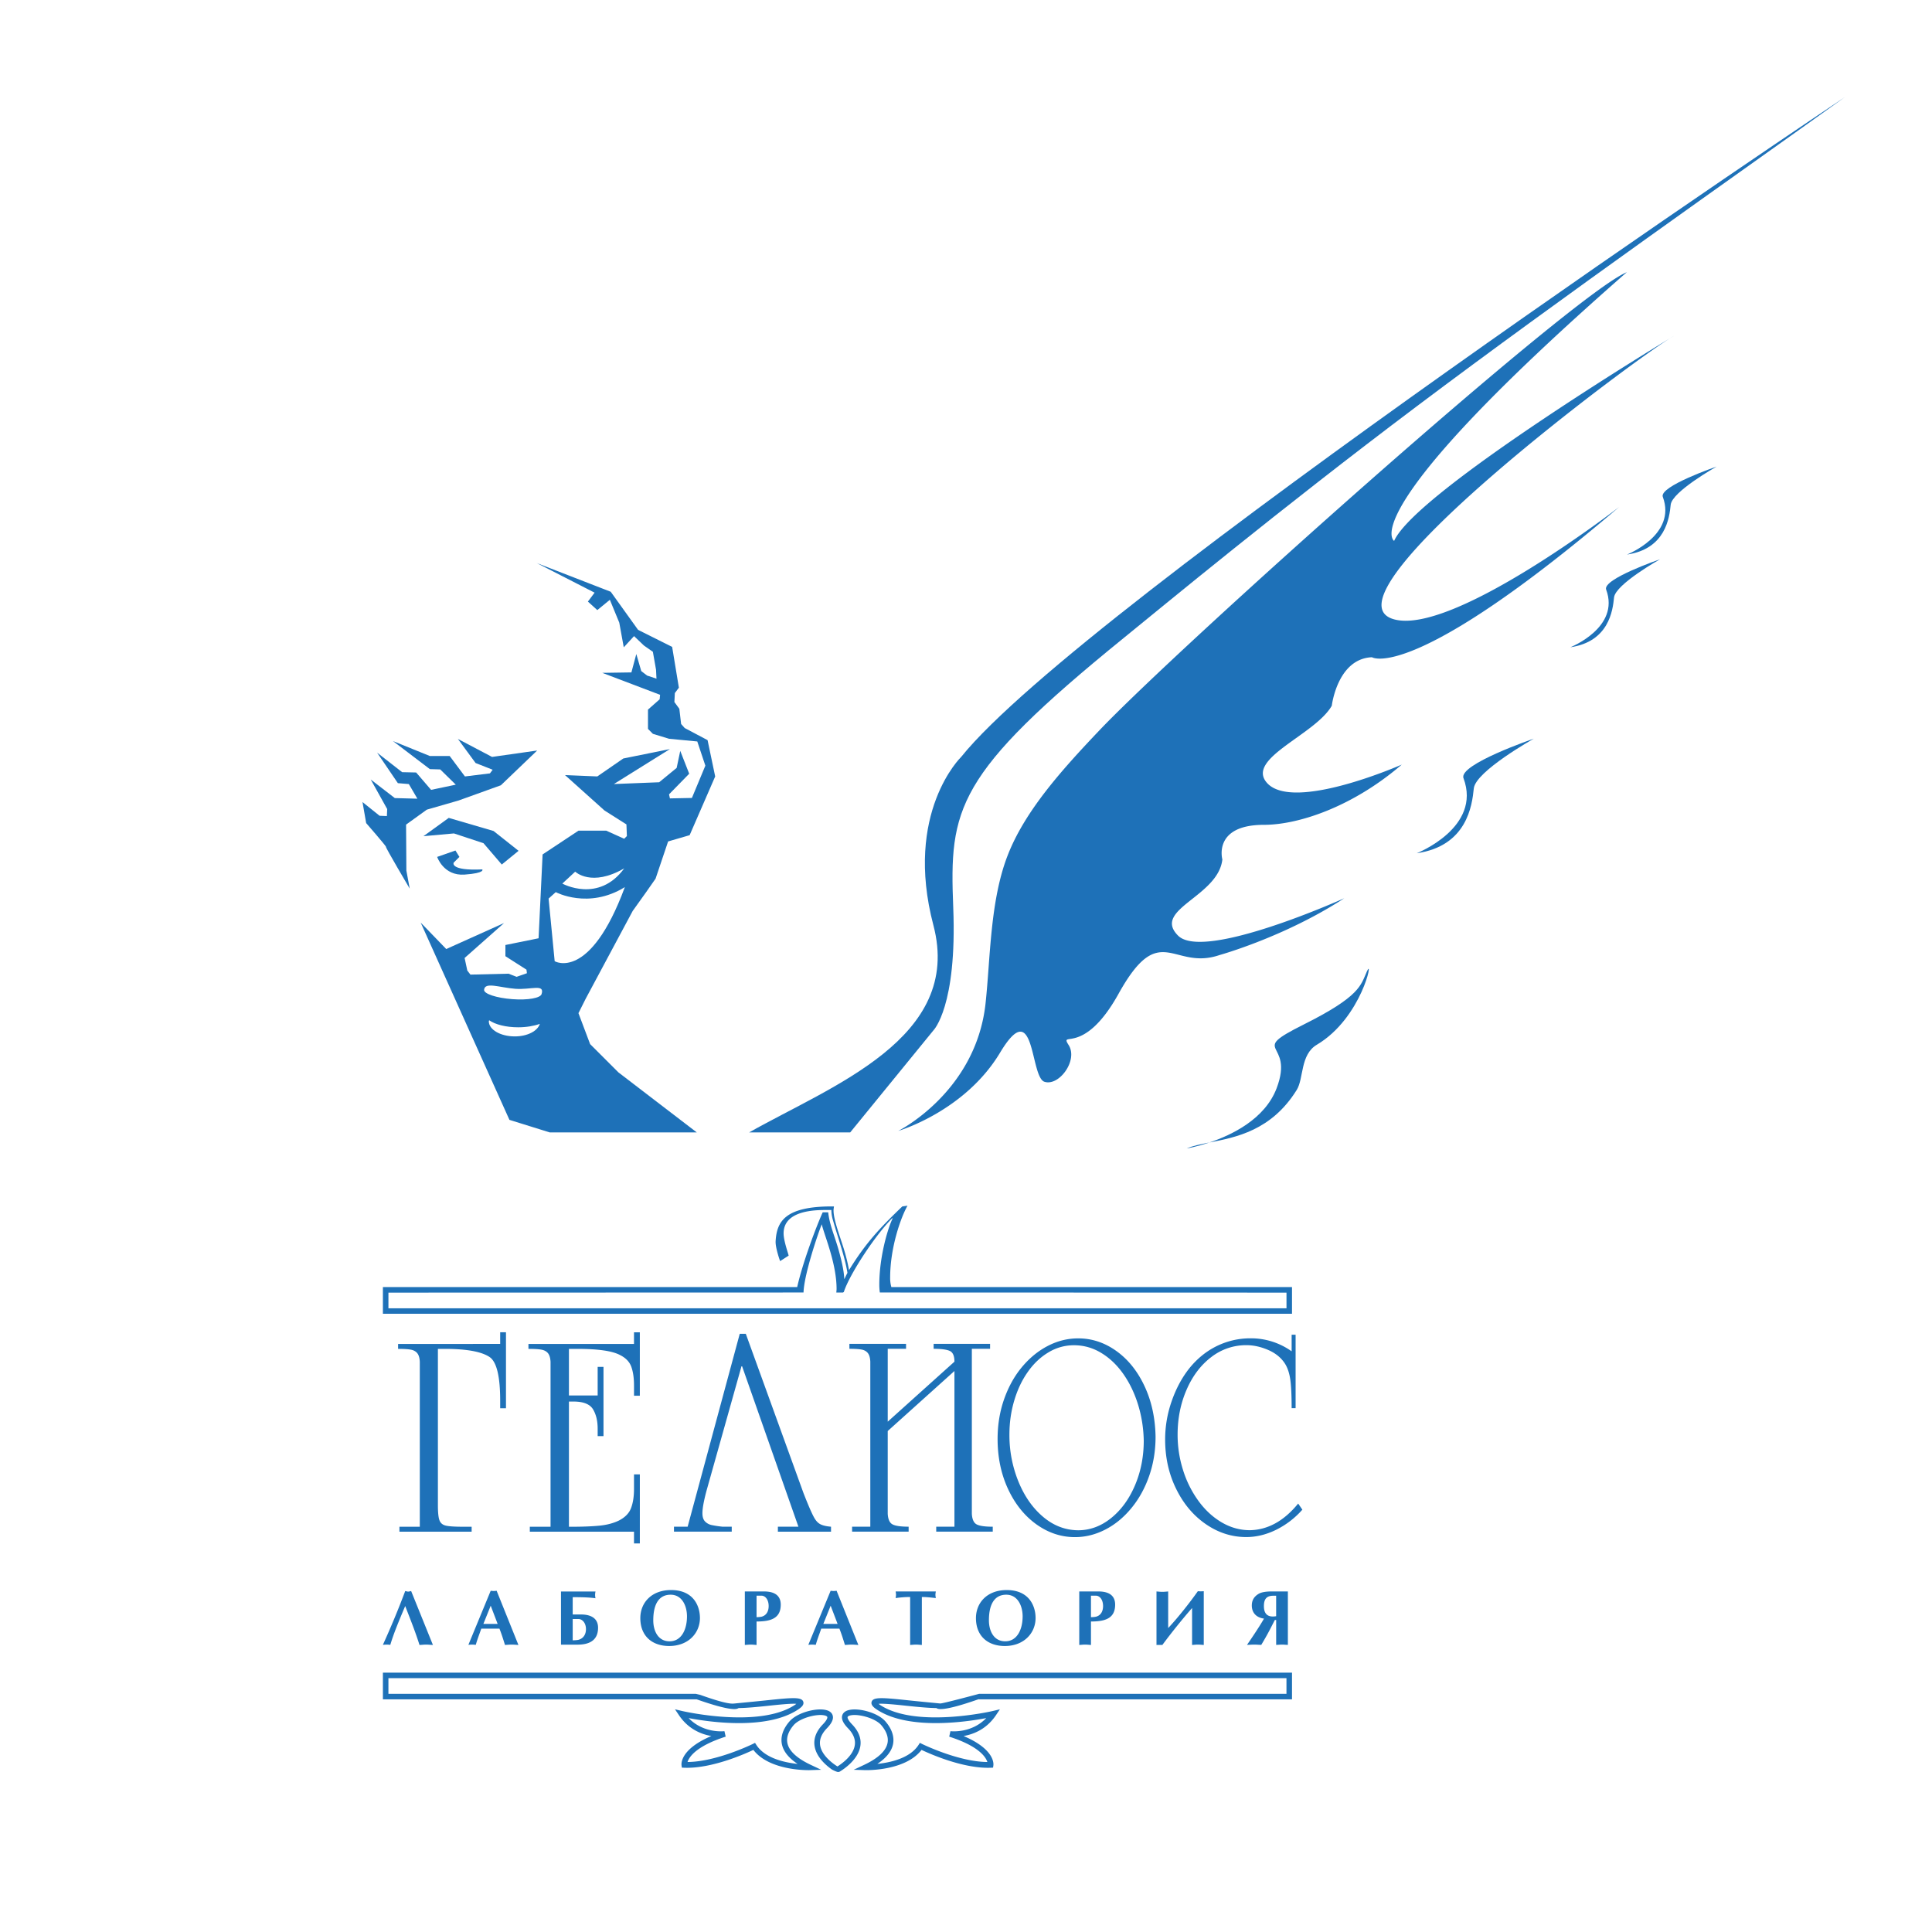
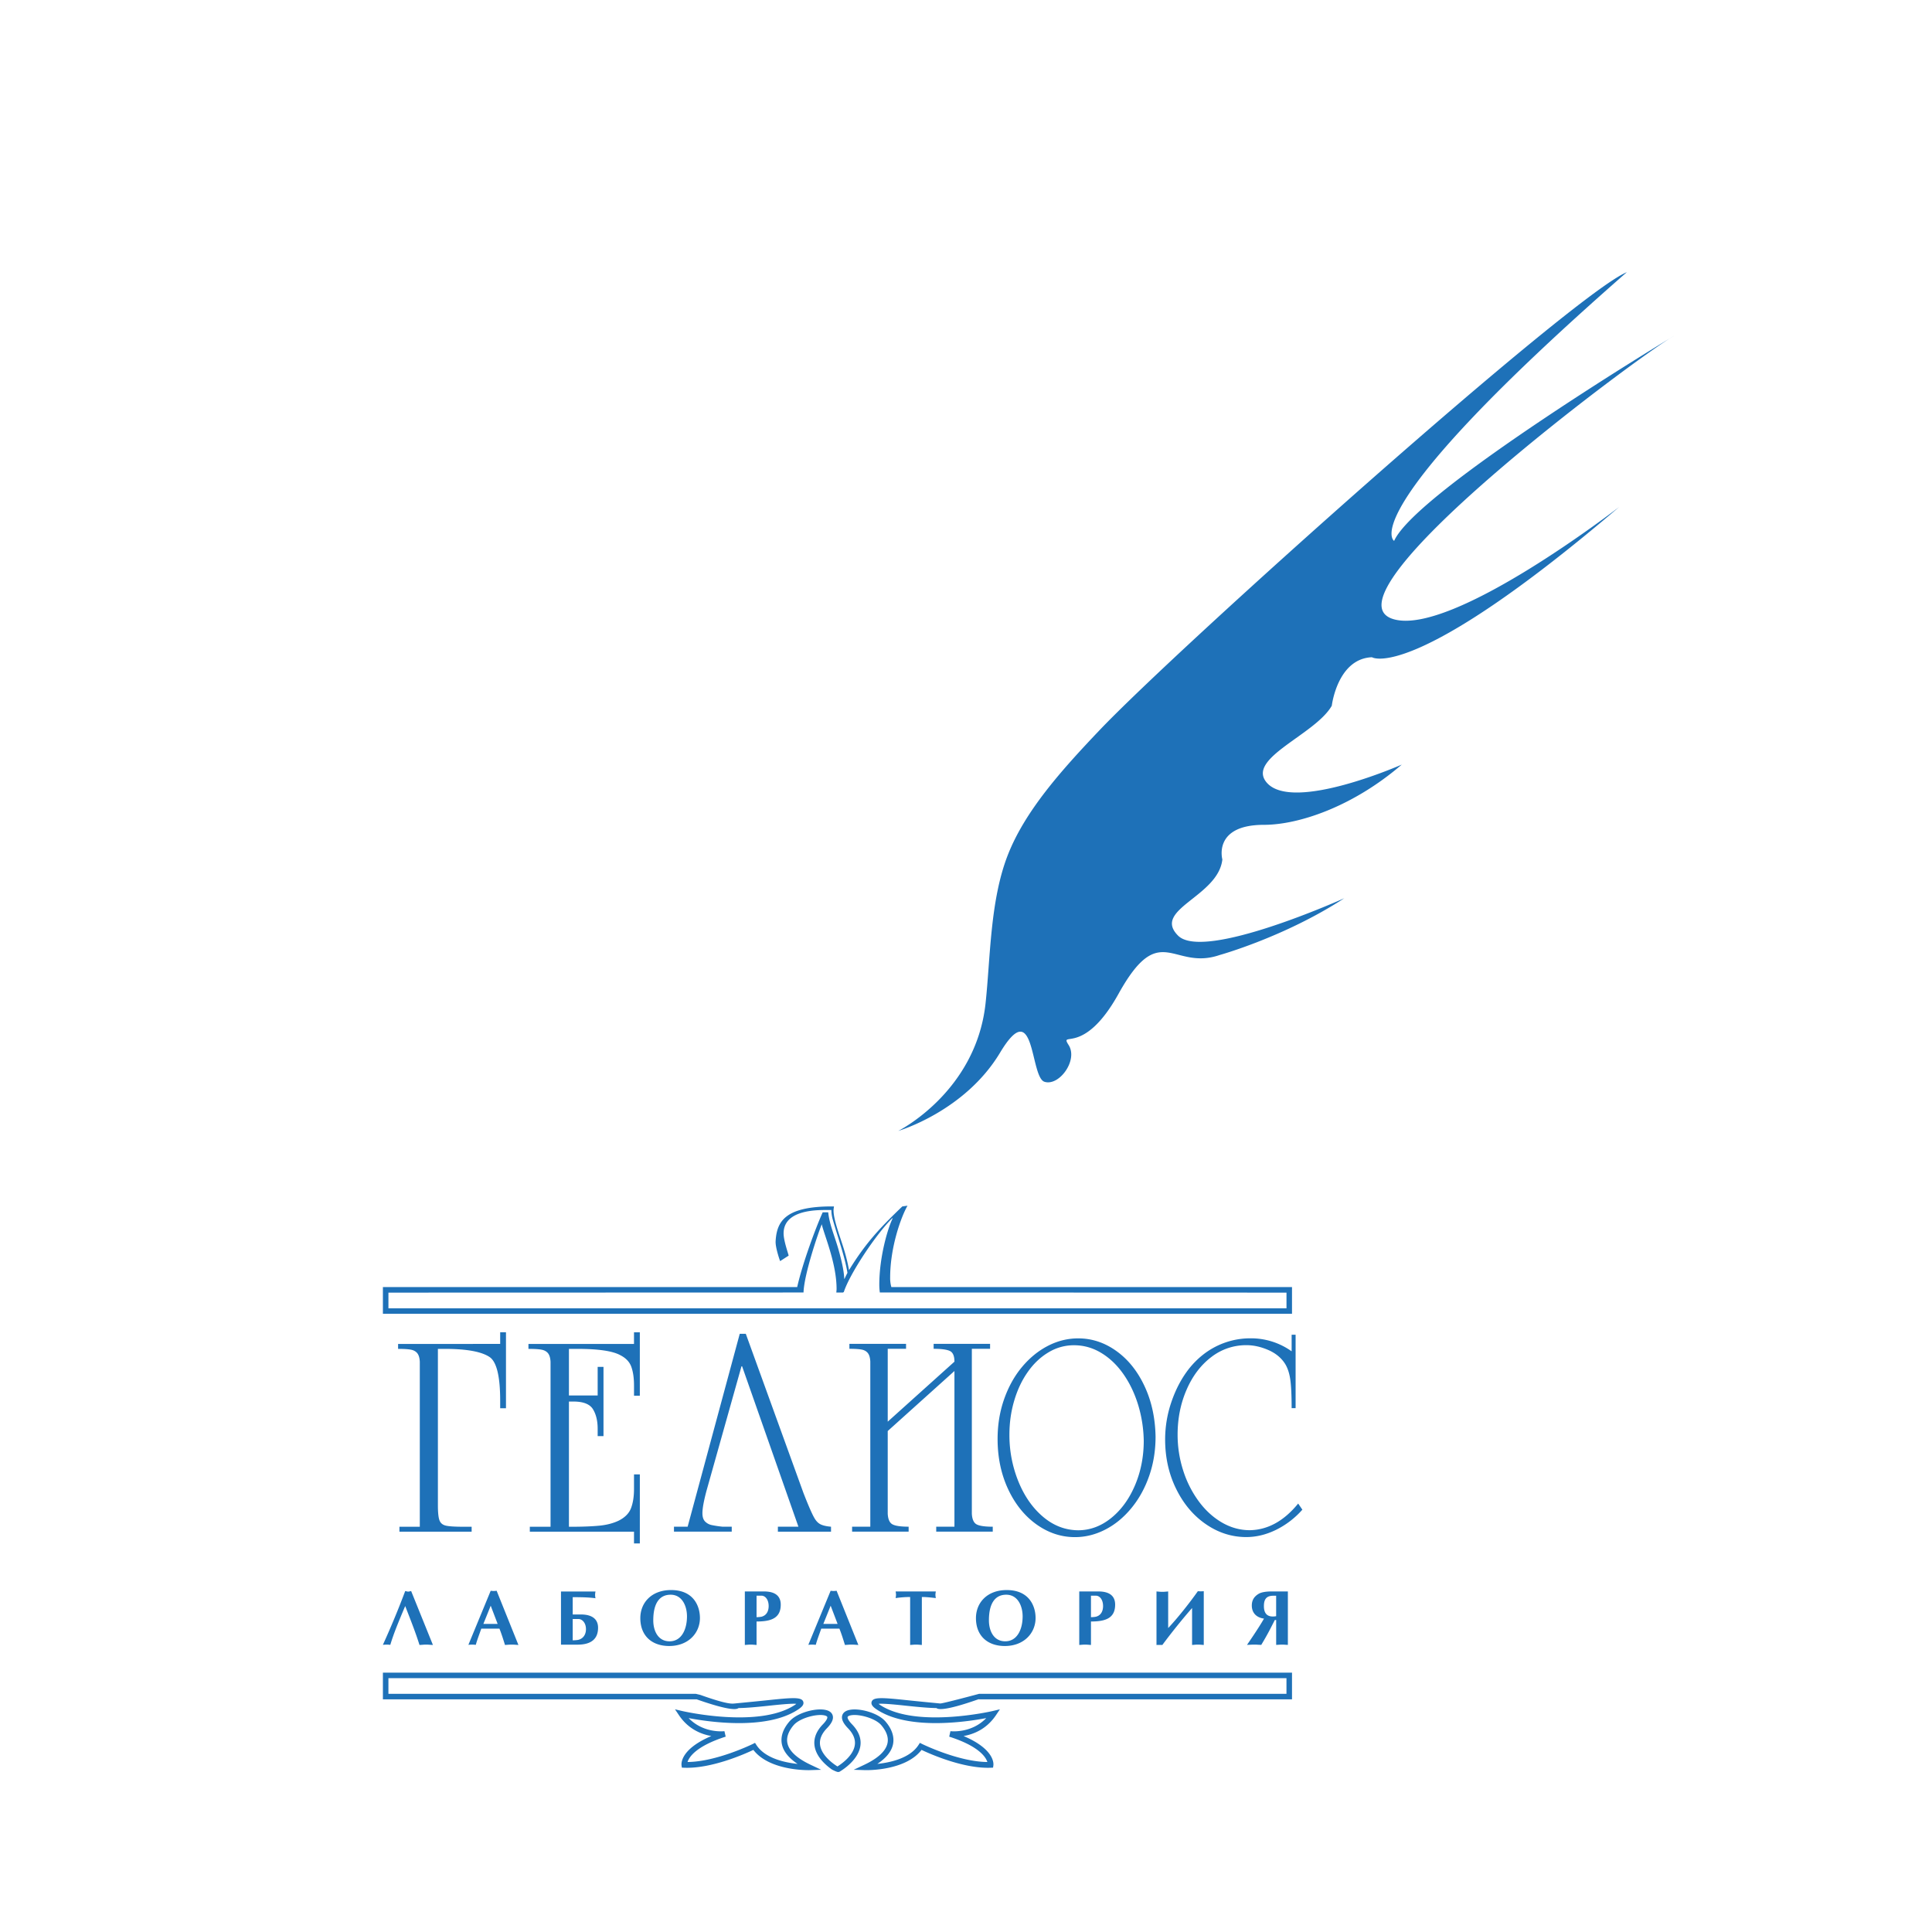
<svg xmlns="http://www.w3.org/2000/svg" width="2500" height="2500" viewBox="0 0 192.756 192.756">
  <g fill-rule="evenodd" clip-rule="evenodd">
-     <path fill="#fff" d="M0 0h192.756v192.756H0V0z" />
-     <path d="M120.652 113.99c-.875.172-1.648.328-2.25.592 0 0 .953-.16 2.25-.592zM136.381 96.906c-.629 1.412-.66 2.484-6.338 5.324s-.834 1.502-2.674 6.344c-1.166 3.074-4.463 4.662-6.717 5.416 2.637-.52 6.191-1.176 8.723-5.248.711-1.145.338-3.521 2.004-4.508 4.508-2.672 5.693-8.883 5.002-7.328zM146.012 77.636c1.848 4.935-4.666 7.493-4.666 7.493 5.01-.727 5.523-4.754 5.695-6.466.172-1.711 5.992-4.968 5.992-4.968s-7.533 2.569-7.021 3.941zM160.246 58.823c1.414 3.79-3.572 5.754-3.572 5.754 3.836-.559 4.23-3.651 4.359-4.965.131-1.314 4.588-3.814 4.588-3.814s-5.766 1.972-5.375 3.025zM165.898 49.573c1.414 3.789-3.57 5.754-3.57 5.754 3.834-.558 4.229-3.651 4.357-4.965.131-1.314 4.588-3.814 4.588-3.814s-5.765 1.972-5.375 3.025zM58.654 60.019l.94.85 1.252-1.028.939 2.281.448 2.461 1.026-1.119.985.939.893.626.316 1.79.044.894-.938-.313-.582-.448-.492-1.7-.49 1.834-2.908.044 5.769 2.191-.043.449-1.164 1.027v1.925l.49.492 1.612.492 2.817.269.806 2.414-1.342 3.222-2.194.044-.087-.404 2.011-2.057-.893-2.281-.358 1.699-1.745 1.433-4.517.178 5.588-3.488-4.649.939-2.594 1.79-3.221-.134 3.937 3.532 2.19 1.388.045 1.164-.268.268-1.788-.806h-2.774l-3.579 2.371-.401 8.364-3.31.671V95.4l2.101 1.343.045.355-1.028.359-.805-.312-3.802.092-.313-.404-.268-1.255 3.936-3.487-5.77 2.594-2.549-2.638 8.854 19.681 4.025 1.254H69.52l-7.826-5.996-2.819-2.818-1.162-3.086.717-1.43 4.695-8.768 1.342-1.878.939-1.342 1.251-3.713 2.148-.626 2.549-5.859-.76-3.623-2.281-1.208-.358-.402-.178-1.521-.493-.67.045-.895.403-.537-.672-4.071-3.399-1.699-2.728-3.801-7.379-2.863 5.769 2.953-.669.89zm-7.294 43.383c-1.431 0-2.59-.674-2.59-1.506 0-.039.031-.068.035-.104.596.42 1.663.701 2.893.701.826 0 1.573-.133 2.161-.342-.217.706-1.227 1.251-2.499 1.251zm2.671-4.214c-.123.379-1.337.619-2.921.498-1.584-.119-2.85-.535-2.812-.936.078-.814 1.531-.219 3.114-.098 1.585.119 2.964-.537 2.619.536zm3.356-12.222s1.615 1.568 4.895-.332c-2.566 3.517-6.178 1.521-6.178 1.521l1.283-1.189zM55.34 95.9l-.606-6.249.715-.643s3.249 1.749 6.892-.5c-3.5 9.465-7.001 7.392-7.001 7.392z" fill="#1e71b8" />
-     <path fill="#1e71b8" d="M50.063 86.254l1.674-1.368-2.495-1.978-4.471-1.307-2.523 1.825 3.04-.274 2.95.973 1.825 2.129zM45.836 85.494l-.396-.639-1.825.639s.639 1.916 2.737 1.764c2.099-.151 1.765-.517 1.765-.517-3.255.152-2.859-.669-2.859-.669l.578-.578z" />
-     <path d="M40.878 88.657l-.334-1.794-.03-4.591 2.068-1.491 3.163-.912 4.227-1.521 3.62-3.468-4.5.639-3.406-1.794 1.764 2.402 1.703.67-.272.364-2.495.305-1.521-2.038h-1.977l-3.68-1.49 3.68 2.798 1.034.03 1.552 1.521-2.464.517-1.49-1.733-1.399-.031-2.494-1.946 2.068 3.042 1.095.09.852 1.459-2.251-.06-2.403-1.855 1.643 2.95-.031.699-.729-.03-1.704-1.368.365 2.098s2.068 2.373 1.977 2.373c-.094-.002 2.369 4.165 2.369 4.165zM93.128 102.801s2.372-2.373 1.977-12.258c-.395-9.878.198-13.245 17-26.885 3.982-3.231 15.461-12.754 29.258-23.13 14.799-11.126 32.166-23.27 42.701-30.84 0 0-76.109 50.806-88.168 65.831 0 0-5.733 5.535-2.768 16.804 2.965 11.269-10.181 16.011-18.385 20.658h10.082l8.303-10.18z" fill="#1e71b8" />
    <path d="M126.381 78.079c-2.076-2.418 4.836-4.767 6.492-7.669 0 0 .555-4.698 4.008-4.837 0 0 4.008 2.626 24.666-14.995 0 0-16.695 12.927-22.525 11.194-7.668-2.279 24.148-26.064 27.986-28.26 0 0-25.705 15.477-27.916 20.453 0 0-4.422-2.625 23.217-26.809-5.391 2.212-44.773 37.449-52.65 45.74-3.805 4.004-7.412 8.045-9.121 12.438-1.77 4.551-1.721 10.284-2.211 14.787-.967 8.85-8.708 12.711-8.708 12.711s6.634-1.936 10.157-7.807c3.525-5.873 2.973 2.416 4.424 2.902 1.451.484 3.385-2.141 2.418-3.662s1.467 1.209 4.979-5.115c4.143-7.459 5.398-2.262 10.084-3.867 0 0 6.492-1.796 12.438-5.666 0 0-14 6.313-16.582 3.731-2.625-2.626 4.002-3.869 4.418-7.6 0 0-.967-3.455 4.148-3.455 3.455 0 8.848-1.794 13.752-6.01-.001.001-10.894 4.802-13.474 1.796zM40.428 158.74a86.133 86.133 0 0 1-2.227 5.365c.125-.01.249-.023.374-.023s.249.014.366.023c.319-1.076.81-2.275 1.487-3.869.568 1.463 1.021 2.6 1.426 3.883.217-.008.436-.037.661-.037s.452.029.678.037l-2.173-5.379c-.101.014-.195.055-.295.055-.102 0-.195-.041-.297-.055zM47.471 164.105c.148-.537.343-1.021.545-1.613h1.814c.21.523.373 1.051.553 1.627.226-.014.443-.037.669-.037.227 0 .444.023.671.037l-2.174-5.41a1.83 1.83 0 0 1-.591 0l-2.227 5.396c.125-.01.25-.023.374-.023s.242.014.366.023zm1.487-3.902l.693 1.816h-1.425l.732-1.816zM55.97 158.787v5.301h1.643c1.004 0 2.056-.303 2.056-1.689 0-.879-.623-1.322-1.705-1.322h-.825v-1.727c1.315 0 1.806.045 2.274.107a1.59 1.59 0 0 1-.04-.336c0-.107.016-.227.04-.334H55.97zm1.728 2.74c.397 0 .764.389.764 1.014 0 .48-.225.916-.732 1.057-.163.049-.591.057-.591.057v-2.127h.559v-.001zM63.885 161.441c0 1.768 1.159 2.781 2.881 2.781 1.907 0 3.074-1.293 3.067-2.812-.008-1.207-.662-2.771-2.881-2.771-1.939 0-3.067 1.252-3.067 2.802zm4.655-.179c0 1.293-.537 2.492-1.737 2.492-1.167 0-1.626-1.072-1.626-2.088 0-1.742.646-2.561 1.729-2.561 1.167 0 1.634 1.155 1.634 2.157zM76.229 158.779h-1.916v5.34c.195-.014.39-.037.585-.037.193 0 .389.023.584.037v-2.342c1.401 0 2.413-.297 2.413-1.682 0-.88-.584-1.316-1.666-1.316zm-.233 2.516c-.164.037-.343.045-.514.053V159.2h.482c.405 0 .725.414.725 1.037 0 .472-.188.917-.693 1.058zM81.39 164.105c.147-.537.342-1.021.544-1.613h1.814c.211.523.373 1.051.552 1.627.227-.014.445-.037.67-.037.225 0 .444.023.669.037l-2.172-5.41a1.854 1.854 0 0 1-.593 0l-2.227 5.396c.125-.01.251-.023.375-.023.126 0 .243.014.368.023zm1.485-3.902l.693 1.816h-1.425l.732-1.816zM89.357 158.779c.017.109.038.217.038.326 0 .119-.021.227-.038.336a10.61 10.61 0 0 1 1.448-.109v4.787c.195-.014.39-.037.584-.037s.389.023.584.037v-4.787c.476 0 .935.055 1.394.109-.015-.109-.039-.217-.039-.336 0-.109.024-.217.039-.326h-4.01zM100.252 164.223c1.906 0 3.076-1.293 3.068-2.812-.008-1.207-.662-2.771-2.881-2.771-1.939 0-3.068 1.252-3.068 2.803 0 1.766 1.16 2.78 2.881 2.78zm.141-5.118c1.168 0 1.635 1.154 1.635 2.156 0 1.293-.537 2.492-1.736 2.492-1.168 0-1.627-1.072-1.627-2.088-.001-1.741.644-2.56 1.728-2.56zM107.678 158.779v5.34c.193-.014.389-.037.584-.037.193 0 .389.023.584.037v-2.342c1.4 0 2.412-.297 2.412-1.682 0-.881-.584-1.316-1.666-1.316h-1.914zm2.375 1.457c0 .473-.188.918-.693 1.059-.164.037-.342.045-.514.053V159.2h.482c.404-.001.725.413.725 1.036zM115.967 158.818c-.193 0-.389-.023-.584-.039v5.34c.195-.008.398-.008.584 0a61.52 61.52 0 0 1 2.967-3.689v3.689c.193-.014.387-.037.576-.037.201 0 .396.023.59.037v-5.365a3.23 3.23 0 0 1-.59 0c-.771 1.1-2.01 2.672-2.961 3.678v-3.652c-.194.015-.387.038-.582.038zM125.135 164.082c.232 0 .467.023.701.029.709-1.182.895-1.602 1.354-2.482h.133v2.482c.195-.006.389-.029.586-.029.193 0 .387.023.582.029v-5.332h-1.66c-.355 0-.932.039-1.26.24-.443.266-.678.631-.678 1.162 0 .762.492 1.213 1.215 1.307-.506.91-1.695 2.623-1.695 2.623.222-.006.48-.029.722-.029zm.965-3.838c0-.701.258-1.037.943-1.037h.279v2.041c-.818.141-1.222-.201-1.222-1.004zM38.478 166.881h-.276V169.544h31.29v-.006c3.557 1.252 4.033.979 4.184.883.002-.002.002-.004.005-.006.839-.01 1.92-.117 2.979-.229.98-.105 2.256-.24 2.786-.195a1.486 1.486 0 0 1-.207.152c-3.623 2.312-11.122.578-11.198.561l-.697-.166.401.596c.95 1.406 2.243 1.896 3.224 2.07-3.072 1.305-2.997 2.742-2.973 2.922l.033.232.233.01c2.743.105 6.1-1.398 6.902-1.781 1.601 2.092 5.435 2.025 5.602 2.021l1.165-.037-1.053-.498c-1.372-.648-2.153-1.375-2.317-2.156-.152-.715.259-1.377.627-1.805.595-.689 2.251-1.139 3.051-.971.167.033.28.098.3.162.031.098-.065.346-.435.729-.665.684-.945 1.408-.836 2.156.162 1.111 1.154 1.951 1.737 2.361 0 0 .439.234.601.244.108.006.188-.047.188-.047.409-.246 1.84-1.199 2.045-2.551.112-.748-.169-1.477-.836-2.164-.37-.383-.464-.631-.436-.73.021-.062.135-.127.299-.16.802-.168 2.457.281 3.052.971.369.428.78 1.09.627 1.805-.163.781-.944 1.508-2.316 2.156l-1.055.498 1.167.037c.167.004 4.001.07 5.602-2.021.803.383 4.159 1.887 6.902 1.781l.234-.01.031-.232c.025-.18.1-1.617-2.973-2.922.982-.174 2.273-.664 3.225-2.07l.4-.596-.697.166c-.076.018-7.576 1.752-11.198-.561-.11-.068-.151-.105-.207-.152.532-.045 1.808.09 2.788.195 1.057.111 2.139.219 2.979.229.001.002.001.004.004.006.15.096.625.373 4.225-.896v.02H128.904V166.882H38.478v-.001zm89.874 2.111h-30.66s-3.651.984-3.89.965c0 0-2.208-.213-3.296-.328-2.542-.27-3.375-.316-3.538.146-.116.332.218.6.596.84 3.146 2.006 8.761 1.193 10.834.801-1.484 1.533-3.479 1.314-3.573 1.305l-.122.545c2.968.949 3.65 2.041 3.806 2.529-2.88-.02-6.469-1.779-6.507-1.797l-.225-.113-.136.211c-.866 1.336-2.832 1.756-4.11 1.889.884-.586 1.411-1.24 1.563-1.949.155-.744-.103-1.537-.753-2.287-.751-.869-2.603-1.359-3.591-1.15-.486.098-.661.35-.718.541-.108.355.079.777.568 1.283.538.555.769 1.125.683 1.691-.158 1.064-1.339 1.879-1.731 2.125-.397-.25-1.576-1.066-1.732-2.129-.082-.566.148-1.135.687-1.688.49-.506.677-.928.566-1.283-.06-.191-.229-.443-.717-.541-.99-.209-2.842.281-3.592 1.15-.65.75-.908 1.541-.752 2.285.152.711.678 1.363 1.562 1.951-1.277-.133-3.243-.553-4.109-1.889l-.136-.211-.225.113c-.038.018-3.628 1.777-6.508 1.797.153-.484.833-1.576 3.805-2.529l-.124-.545c-.092.01-2.087.229-3.571-1.305 2.074.393 7.689 1.205 10.835-.801.378-.24.714-.508.599-.84-.164-.463-.998-.416-3.54-.146-1.089.115-3.296.328-3.296.328-.239.02-.66.135-3.442-.859l-.447-.105H38.753v-1.559h89.598v1.559h.001zM47.056 152.324h-.8c-.862 0-1.455-.035-1.778-.113-.321-.074-.533-.256-.635-.539-.104-.281-.154-.783-.154-1.508v-15.586h.68c2.187 0 3.683.275 4.487.82.698.486 1.047 1.936 1.047 4.348v.756h.578v-7.58h-.578v1.162H39.718v.494c.558 0 .977.023 1.258.076.282.049.498.166.65.348.152.186.238.471.258.859v16.463h-2.033v.494h7.205v-.494zM63.254 139.252h.582v-6.33h-.582v1.162H52.723v.494c.567 0 .993.023 1.281.076.287.049.508.166.662.348.154.186.24.471.262.859v16.463H52.86v.494h10.395v1.17h.582V147.1h-.582v1.463c0 .744-.099 1.379-.295 1.898-.197.521-.607.938-1.229 1.252-.556.266-1.211.436-1.962.506s-1.661.105-2.726.105h-.28v-12.492h.447c.982 0 1.631.254 1.945.758.314.51.474 1.16.474 1.959v.732h.582v-6.906h-.582v2.85h-2.866v-4.646h.866c2.061 0 3.476.207 4.241.619.571.287.946.68 1.121 1.18.176.5.265 1.115.265 1.85v1.024h-.002zM82.911 152.32c-.417-.035-.745-.104-.984-.209-.242-.104-.449-.295-.626-.576-.232-.365-.611-1.225-1.137-2.572l-5.755-15.887h-.605l-5.198 19.244h-1.364v.494h5.764v-.494h-.903a10.641 10.641 0 0 1-1.098-.164 1.286 1.286 0 0 1-.667-.365c-.17-.18-.257-.451-.257-.812 0-.48.134-1.217.4-2.219l3.497-12.443h.062l5.619 16.004H77.61v.494h5.301v-.495zM93.407 152.32v.494h5.64v-.494c-.773 0-1.305-.076-1.598-.227-.291-.148-.454-.5-.488-1.059v-16.463h1.82v-.494h-5.632v.494c.789 0 1.331.074 1.629.221.298.148.447.502.447 1.062l-6.656 5.986v-7.27h1.828v-.494h-5.652v.494c.536 0 .94.025 1.212.076.272.049.481.166.626.348.147.186.229.469.248.859v16.465h-1.816v.494h5.64v-.494c-.774 0-1.309-.076-1.599-.227-.292-.148-.454-.5-.487-1.059v-8.258l6.656-5.988v15.531h-1.818v.003zM112.863 150.484c.764-.922 1.359-1.994 1.787-3.221.43-1.229.641-2.541.641-3.936-.035-1.865-.402-3.545-1.105-5.041-.699-1.494-1.639-2.66-2.812-3.5-1.174-.838-2.439-1.256-3.797-1.256-1.055 0-2.066.25-3.033.75-.969.502-1.828 1.207-2.584 2.113s-1.35 1.979-1.783 3.215c-.432 1.236-.646 2.555-.646 3.955 0 1.832.346 3.494 1.041 4.992.693 1.492 1.635 2.668 2.822 3.523 1.188.852 2.473 1.281 3.852 1.281 1.041 0 2.049-.25 3.02-.748.97-.496 1.836-1.205 2.597-2.127zm-5.31 2.192c-1.281-.016-2.443-.461-3.486-1.344-1.043-.881-1.863-2.057-2.461-3.525a12.29 12.29 0 0 1-.896-4.684c0-1.174.16-2.305.48-3.383.32-1.084.771-2.039 1.354-2.863.58-.828 1.268-1.479 2.061-1.951a4.876 4.876 0 0 1 2.543-.711c.969 0 1.875.254 2.715.762.842.506 1.576 1.205 2.203 2.094.629.893 1.123 1.916 1.48 3.072.354 1.152.543 2.354.566 3.592 0 1.604-.293 3.09-.877 4.461s-1.379 2.461-2.385 3.268c-1.008.809-2.108 1.212-3.297 1.212zM124.703 152.668c-.988 0-1.922-.26-2.809-.777-.881-.518-1.656-1.229-2.318-2.137a10.555 10.555 0 0 1-1.541-3.078 11.655 11.655 0 0 1-.545-3.535c0-1.615.297-3.109.893-4.48.592-1.371 1.412-2.457 2.455-3.256a5.654 5.654 0 0 1 3.52-1.197c.713 0 1.441.162 2.184.484.74.324 1.299.787 1.676 1.385.248.402.416.908.51 1.529.09.617.139 1.578.139 2.883h.396v-7.322h-.396v1.654a6.974 6.974 0 0 0-4.115-1.297 7.602 7.602 0 0 0-3.328.76c-1.051.51-1.975 1.256-2.768 2.236-.736.932-1.322 2.021-1.758 3.277a11.522 11.522 0 0 0-.652 3.816c0 1.797.365 3.445 1.102 4.938.732 1.492 1.723 2.666 2.969 3.521 1.244.854 2.584 1.281 4.021 1.281 1.008 0 2-.244 2.982-.725a8.537 8.537 0 0 0 2.617-2.008l-.418-.611c-1.419 1.739-3.023 2.624-4.816 2.659zM90.025 120.365c-2.226 2.139-3.641 3.625-5.318 6.355a18.079 18.079 0 0 0-.52-2.123c-.362-1.186-1.025-2.891-1.025-3.828 0-.145.029-.273.043-.404h-.215c-4.696 0-5.494 1.533-5.606 3.467-.038.654.447 1.99.447 1.99l.852-.547c-.029-.188-.518-1.521-.504-2.252.029-1.764 1.907-2.299 4.075-2.299h.693c0 .348.058.695.16 1.027.49 1.732 1.183 3.625 1.443 5.242a8.67 8.67 0 0 0-.289.594h-.028c-.03-.65-.173-1.475-.563-2.877-.419-1.471-.91-2.525-1.04-3.756h-.55c-.711 1.582-2.027 5.129-2.544 7.459H38.202V131.076h90.702V128.413H88.931a3.241 3.241 0 0 1-.12-.955c0-3.02 1.083-6.039 1.732-7.166l-.518.073zm-2.297 7.815c0 .262.019.52.054.773l40.572.012v1.562h-89.6v-1.562l41.414-.012c.057-1.852 1.513-6.074 1.811-6.783h.028c0 .072.015.145.043.217.333 1.184 1.416 3.812 1.416 6.213 0 .123-.019.236-.025.354h.665l.082-.051c.592-1.82 3.208-5.764 4.84-7.369l.029.031c-.477.966-1.329 3.828-1.329 6.615z" fill="#1e71b8" />
  </g>
</svg>